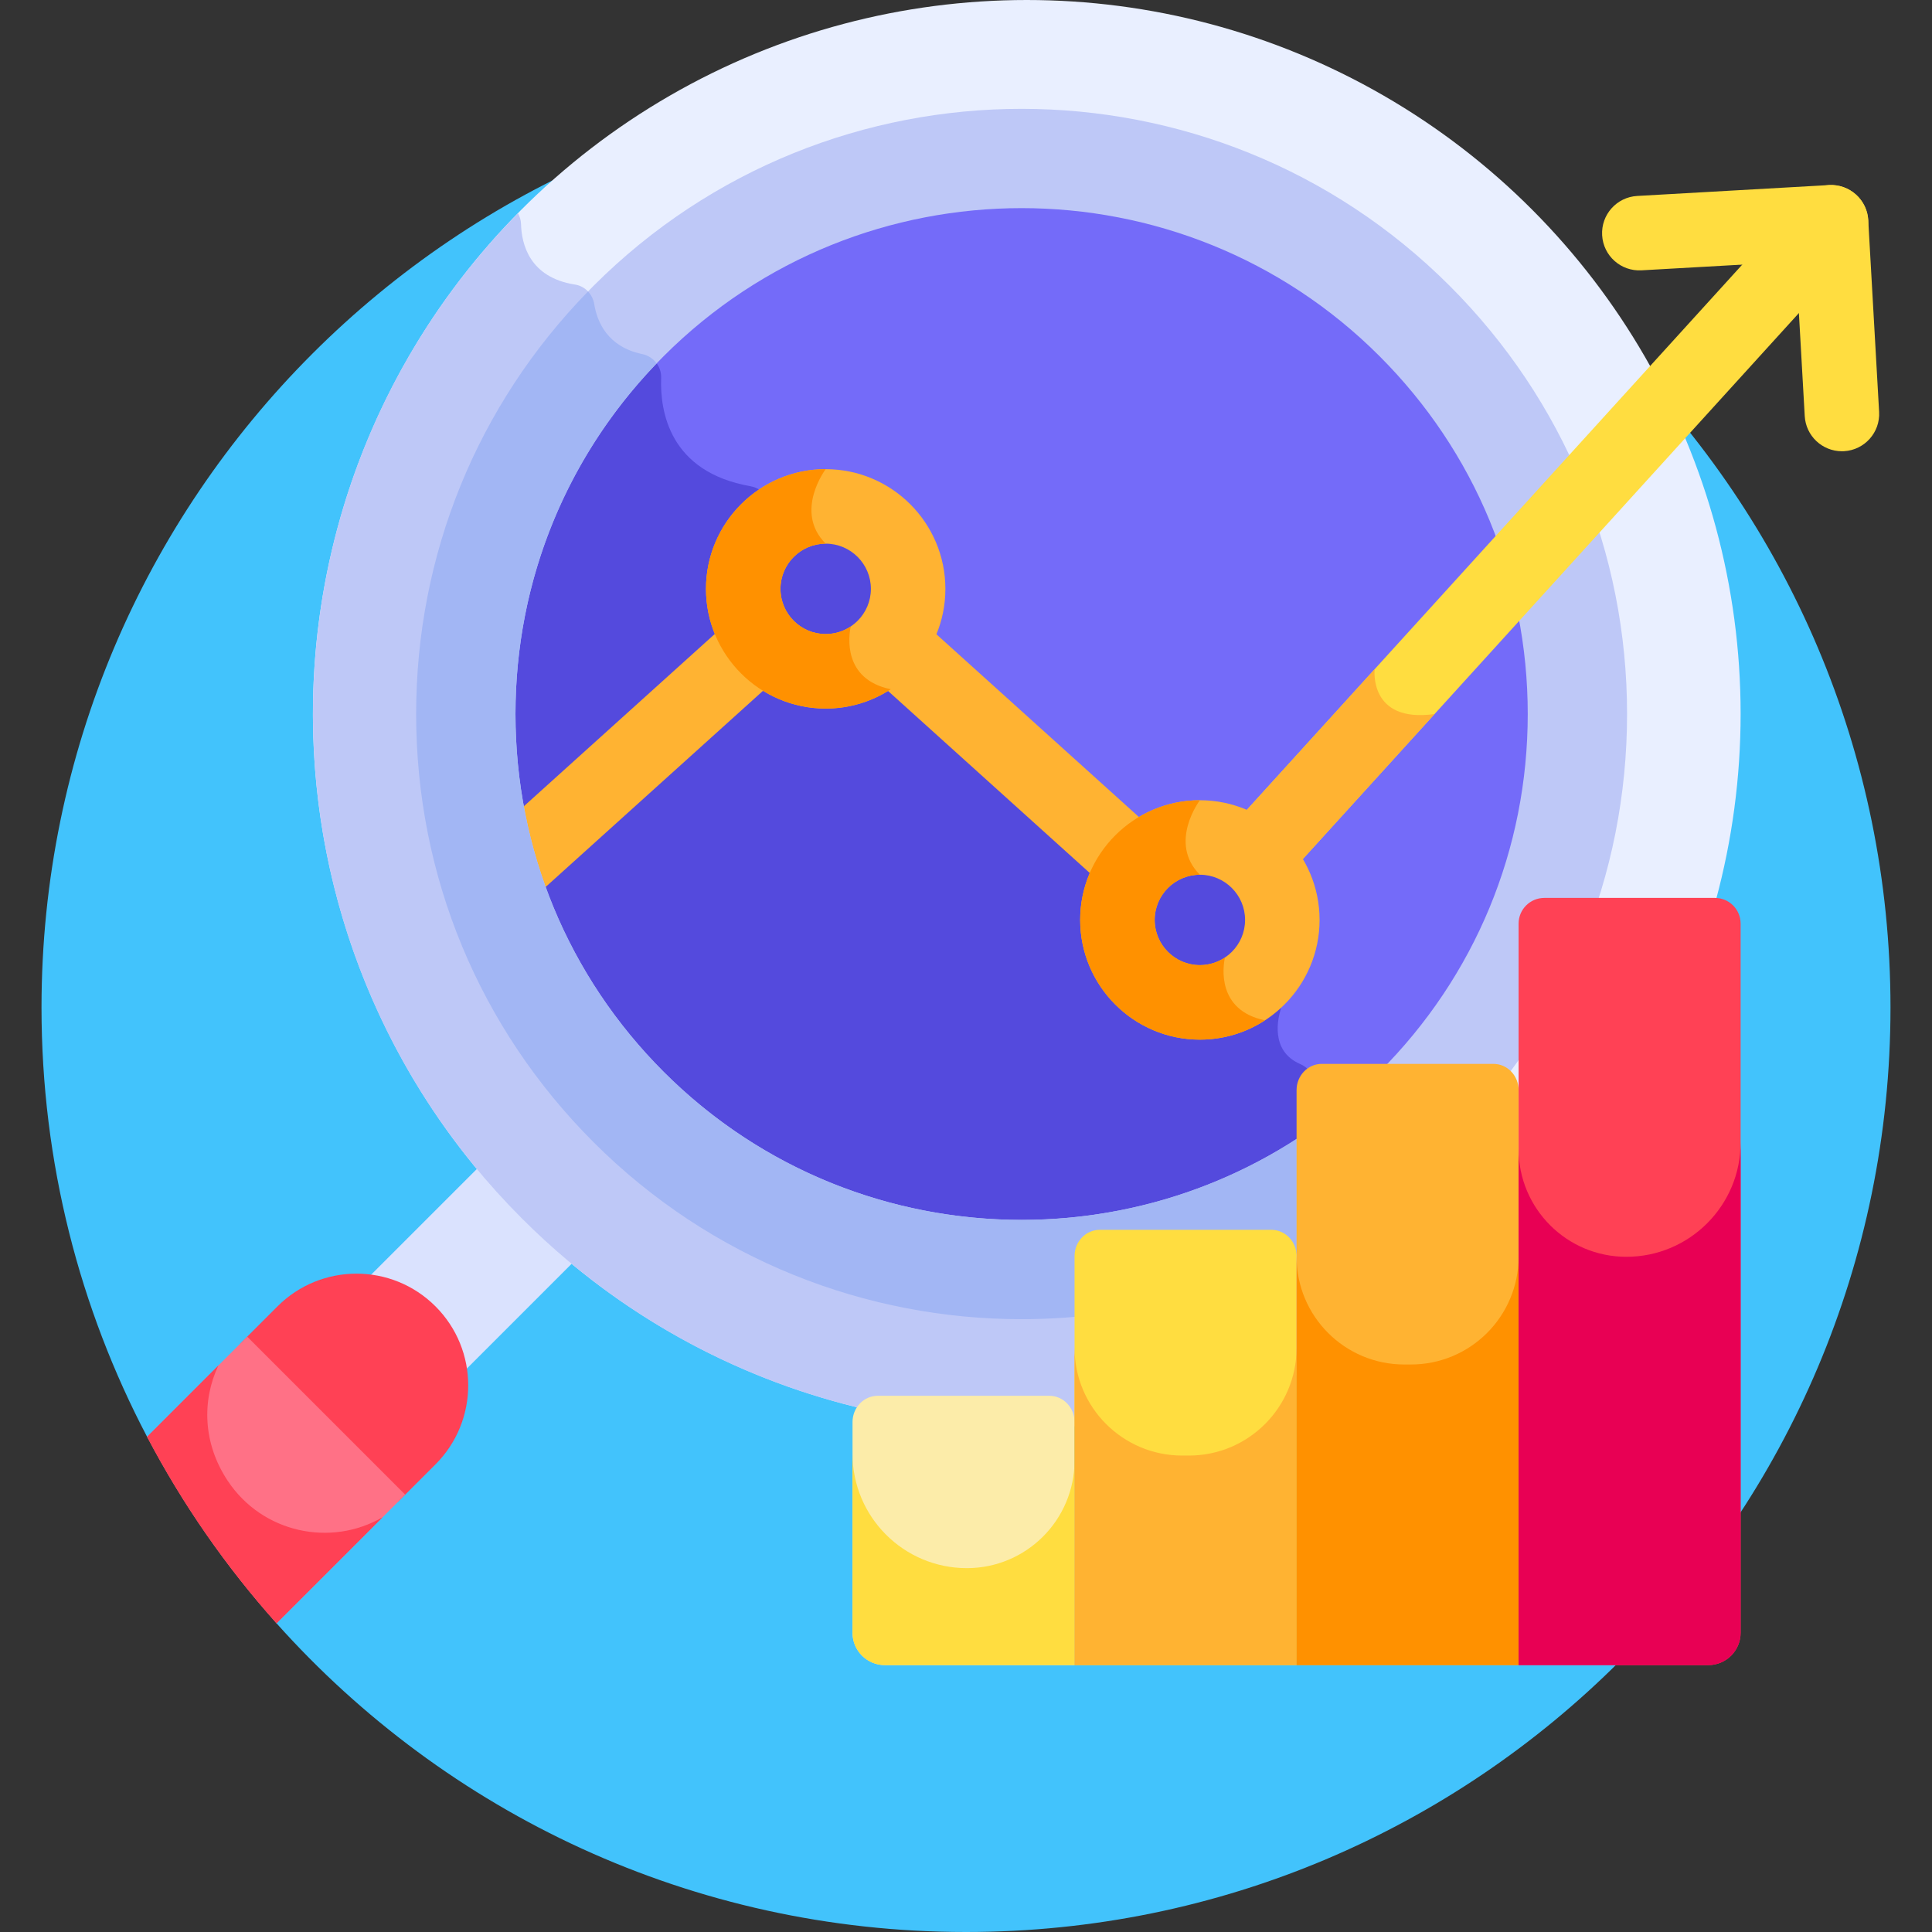
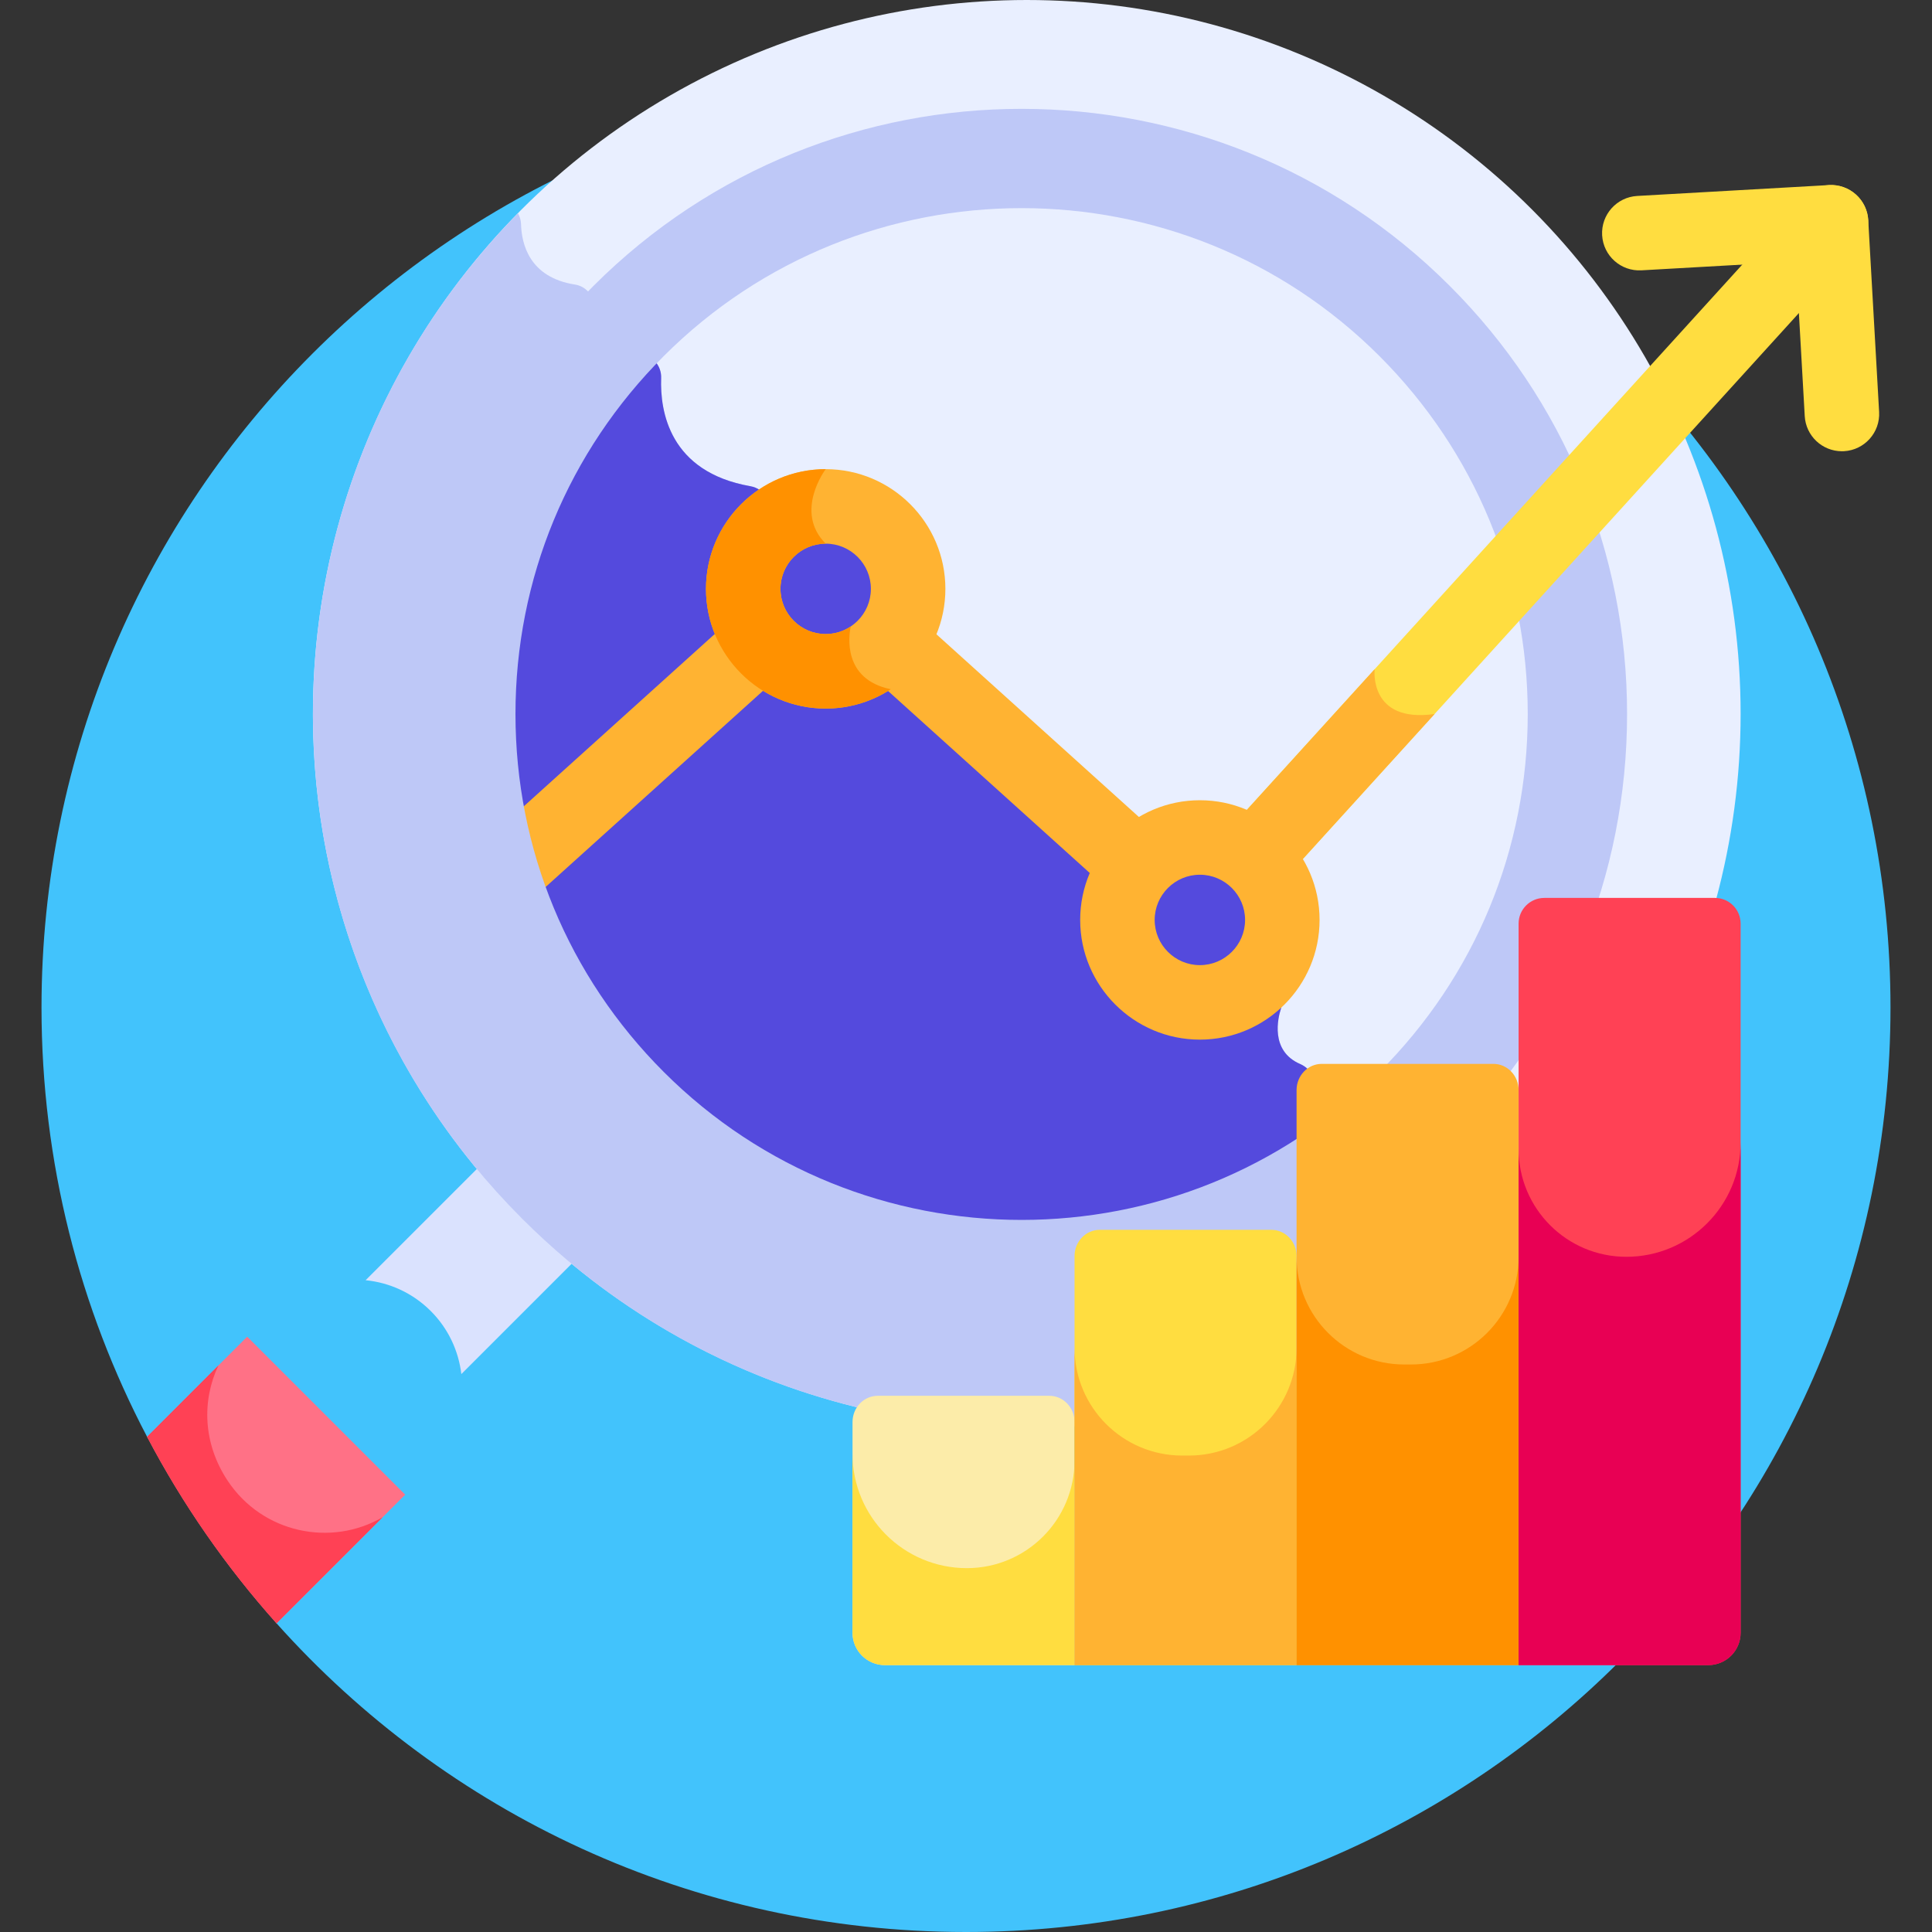
<svg xmlns="http://www.w3.org/2000/svg" id="Layer_1" height="512" viewBox="0 0 512 512" width="512">
  <rect x="0" y="0" width="512" height="512" fill="#333333" stroke="none" />
  <g>
    <path d="m256 22.002c-135.309 0-244.999 109.69-244.999 244.999 0 41.067 10.119 79.765 27.977 113.762l34.307 49.435c44.864 50.195 110.094 81.802 182.715 81.802 135.309 0 244.999-109.69 244.999-244.999s-109.69-244.999-244.999-244.999z" fill="#42c3fc" />
    <path d="m114.165 347.447c4.683 4.683 7.365 10.596 8.095 16.699l30.163-30.163c-4.526-3.746-8.923-7.727-13.159-11.964-4.237-4.237-8.217-8.633-11.964-13.159l-30.41 30.409c6.308.624 12.445 3.347 17.275 8.178z" fill="#dae2fe" />
    <g>
-       <path d="m105.482 398.001 9.928-9.928c11.563-11.563 11.563-30.309 0-41.871-11.562-11.562-30.309-11.562-41.871 0l-9.928 9.929z" fill="#ff4155" />
-     </g>
+       </g>
    <path d="m38.978 380.763c9.402 17.899 20.95 34.491 34.307 49.435l34.099-34.098-41.871-41.871z" fill="#ff7186" />
    <path d="m60.307 392.369c-6.579-9.941-6.794-21.302-2.423-30.512l-18.905 18.906c9.402 17.899 20.95 34.491 34.307 49.435l28.138-28.138c-13.674 7.981-31.879 4.268-41.117-9.691z" fill="#ff4155" />
    <circle cx="272.104" cy="189.179" fill="#e9efff" r="189.179" />
    <path d="m369.647 351.309-21.639-65.673c-.552-1.674-1.84-2.966-3.458-3.665-8.099-3.498-5.815-12.377-5.132-14.506.12-.375.198-.753.242-1.144.475-4.232 2.527-27.093-7.283-36.903-8.251-8.251-22.303-5.48-28.533-3.691-2.022.581-4.193.091-5.772-1.298l-58.576-51.569c-1.91-1.682-2.582-4.355-1.713-6.747 1.617-4.449 3.132-12.327-1.723-20.528-5.34-9.02-17.996-8.277-24.629-7.164-2.594.435-5.17-.862-6.41-3.182l-1.717-3.211c-.908-1.699-2.563-2.846-4.461-3.181-21.47-3.784-23.948-19.876-23.633-28.671.11-3.071-2.008-5.715-5.015-6.343-9.237-1.93-11.965-8.575-12.718-13.243-.428-2.653-2.457-4.768-5.113-5.182-12.075-1.88-14.151-10.764-14.289-16.038-.027-1.029-.328-1.998-.823-2.852-72.786 73.963-72.433 192.918 1.08 266.432 62.745 62.742 158.591 72.187 231.315 28.359z" fill="#bec8f7" />
-     <path d="m271.414 50.381c-123.943 0-185.023 150.262-98.222 237.061 54.16 54.16 142.285 54.16 196.443 0 86.694-86.689 25.943-237.061-98.221-237.061z" fill="#746bf9" />
    <path d="m353.23 301.485-5.222-15.85c-.552-1.674-1.84-2.966-3.458-3.665-8.099-3.498-5.815-12.377-5.132-14.506.12-.375.198-.753.242-1.144.475-4.232 2.527-27.093-7.283-36.903-8.251-8.251-22.303-5.48-28.533-3.691-2.022.581-4.193.091-5.772-1.298l-58.576-51.569c-1.91-1.682-2.582-4.355-1.713-6.747 1.617-4.449 3.132-12.327-1.723-20.528-5.34-9.02-17.996-8.277-24.629-7.164-2.594.435-5.17-.862-6.41-3.182l-1.717-3.211c-.908-1.699-2.563-2.846-4.461-3.181-21.47-3.784-23.948-19.876-23.633-28.671.107-3.014-1.937-5.607-4.856-6.296-47.288 51.107-54.535 136.191 2.837 193.562 48.983 48.984 125.746 53.662 180.039 14.044z" fill="#544add" />
    <g>
      <path d="m131.846 243.138c-2.697 0-5.383-1.099-7.332-3.258-3.652-4.048-3.332-10.289.716-13.942l69.037-62.295c4.048-3.652 10.29-3.329 13.942.716 3.652 4.048 3.332 10.289-.716 13.942l-69.037 62.295c-1.888 1.703-4.254 2.542-6.61 2.542z" fill="#ffb332" />
    </g>
    <g>
      <g>
        <path d="m270.736 349.599c-41.089 0-82.178-15.64-113.458-46.92-30.306-30.306-46.996-70.598-46.996-113.458 0-42.858 16.69-83.152 46.996-113.458 62.56-62.56 164.356-62.56 226.915 0h.001c30.305 30.305 46.995 70.6 46.995 113.458 0 42.859-16.69 83.152-46.995 113.458-31.28 31.281-72.369 46.92-113.458 46.92zm0-294.444c-34.348 0-68.696 13.074-94.844 39.223-25.334 25.334-39.286 59.016-39.286 94.844 0 35.827 13.952 69.511 39.286 94.844 52.298 52.298 137.393 52.298 189.689 0 25.334-25.333 39.286-59.016 39.286-94.844 0-35.827-13.952-69.51-39.286-94.844-26.149-26.148-60.497-39.223-94.845-39.223z" fill="#bec8f7" />
      </g>
    </g>
-     <path d="m360.143 322.465-8.623-26.17c-52.517 39.677-127.791 35.607-175.628-12.23-25.333-25.333-39.286-59.016-39.286-94.843 0-34.929 13.267-67.816 37.408-92.919-.895-1.228-2.225-2.137-3.818-2.47-9.237-1.93-11.965-8.575-12.718-13.243-.207-1.287-.797-2.442-1.647-3.343-29.383 30.131-45.549 69.808-45.549 111.975 0 42.859 16.69 83.152 46.997 113.458 31.28 31.28 72.369 46.92 113.458 46.92 31.24-.001 62.476-9.052 89.406-27.135z" fill="#a2b6f4" />
    <g>
      <path d="m332.942 236.4c-2.37 0-4.747-.848-6.639-2.569-4.033-3.668-4.328-9.911-.659-13.945l152.302-167.625c3.668-4.033 9.911-4.329 13.945-.659 4.033 3.668 4.328 9.911.659 13.945l-152.302 167.624c-1.948 2.142-4.622 3.229-7.306 3.229z" fill="#ffdd40" />
      <path d="m380.179 189.222c-17.53 2.471-15.883-11.876-15.883-11.878l-38.653 42.542c-3.669 4.033-3.374 10.276.659 13.944 1.892 1.721 4.269 2.569 6.639 2.569 2.684 0 5.358-1.087 7.306-3.229z" fill="#ffb332" />
    </g>
    <g>
      <path d="m300.456 238.448c-2.357 0-4.722-.839-6.61-2.542l-63.84-57.606c-4.048-3.653-4.368-9.895-.716-13.942 3.652-4.049 9.893-4.369 13.942-.716l63.839 57.605c4.048 3.653 4.368 9.895.716 13.942-1.948 2.16-4.635 3.259-7.331 3.259z" fill="#ffb332" />
    </g>
    <g>
      <path d="m488.121 119.585c-5.196.001-9.549-4.059-9.846-9.312l-2.323-40.955-40.955 2.323c-5.447.301-10.107-3.854-10.414-9.297-.309-5.443 3.853-10.107 9.296-10.415l50.811-2.882c5.447-.297 10.107 3.853 10.414 9.297l2.882 50.811c.309 5.443-3.853 10.106-9.296 10.415-.192.01-.381.015-.569.015z" fill="#ffdd40" />
    </g>
    <g>
      <path d="m284.766 441.274h-50.269c-4.733 0-8.57-3.837-8.57-8.57v-55.843c0-3.843 2.986-6.959 6.67-6.959h45.5c3.684 0 6.67 3.116 6.67 6.959v64.413z" fill="#fceca9" />
    </g>
    <g>
      <path d="m343.605 441.274h-58.839v-108.395c0-3.843 2.986-6.959 6.669-6.959h45.5c3.684 0 6.67 3.116 6.67 6.959z" fill="#ffdd40" />
    </g>
    <g>
      <path d="m402.444 441.274h-58.839v-152.377c0-3.844 2.986-6.959 6.67-6.959h45.5c3.684 0 6.67 3.116 6.67 6.959v152.377z" fill="#ffb332" />
    </g>
    <g>
      <path d="m454.47 237.956h-45.213c-3.763 0-6.813 3.05-6.813 6.813v196.506h50.269c4.733 0 8.57-3.837 8.57-8.57v-187.936c0-3.763-3.05-6.813-6.813-6.813z" fill="#ff4155" />
    </g>
    <path d="m256.225 415.573c-16.733 0-30.298-13.565-30.298-30.298v47.43c0 4.733 3.837 8.57 8.57 8.57h50.269v-54.242c0 15.761-12.778 28.54-28.541 28.54z" fill="#ffdd40" />
    <path d="m315.064 385.74h-1.757c-15.763 0-28.54-12.778-28.54-28.541v84.076h58.839v-84.076c-.001 15.762-12.779 28.541-28.542 28.541z" fill="#ffb332" />
    <path d="m373.903 361.606h-1.757c-15.763 0-28.541-12.778-28.541-28.541v108.209h58.839v-108.209c0 15.763-12.778 28.541-28.541 28.541z" fill="#ff9100" />
    <path d="m430.985 333.065c-15.763 0-28.541-12.778-28.541-28.541v136.75h50.269c4.733 0 8.57-3.837 8.57-8.57v-129.937c0 16.733-13.565 30.298-30.298 30.298z" fill="#e80054" />
    <g>
      <path d="m317.979 275.513c-17.492 0-31.721-14.23-31.721-31.722 0-17.491 14.23-31.721 31.721-31.721s31.722 14.23 31.722 31.721c0 17.492-14.23 31.722-31.722 31.722zm0-43.7c-6.605 0-11.979 5.373-11.979 11.978s5.373 11.979 11.979 11.979c6.605 0 11.979-5.374 11.979-11.979s-5.374-11.978-11.979-11.978z" fill="#ffb332" />
    </g>
-     <path d="m286.258 243.791c0 17.492 14.23 31.722 31.722 31.722 6.356 0 12.277-1.886 17.246-5.118-12.86-2.657-11.109-14.28-10.612-16.637-1.901 1.27-4.182 2.013-6.634 2.013-6.605 0-11.979-5.374-11.979-11.979s5.373-11.978 11.979-11.978c-8.501-8.501 0-19.743 0-19.743-17.492-.001-31.722 14.229-31.722 31.72z" fill="#ff9100" />
    <g>
      <path d="m218.815 187.775c-17.492 0-31.721-14.23-31.721-31.722 0-17.491 14.23-31.721 31.721-31.721s31.722 14.23 31.722 31.721c0 17.492-14.231 31.722-31.722 31.722zm0-43.7c-6.605 0-11.979 5.373-11.979 11.978s5.373 11.979 11.979 11.979 11.979-5.374 11.979-11.979-5.374-11.978-11.979-11.978z" fill="#ffb332" />
    </g>
    <path d="m187.093 156.053c0 17.492 14.23 31.722 31.722 31.722 6.357 0 12.277-1.886 17.246-5.118-12.86-2.657-11.109-14.28-10.612-16.637-1.901 1.27-4.182 2.013-6.634 2.013-6.605 0-11.979-5.374-11.979-11.979s5.373-11.978 11.979-11.978c-8.501-8.501 0-19.743 0-19.743-17.492-.001-31.722 14.229-31.722 31.72z" fill="#ff9100" />
  </g>
</svg>